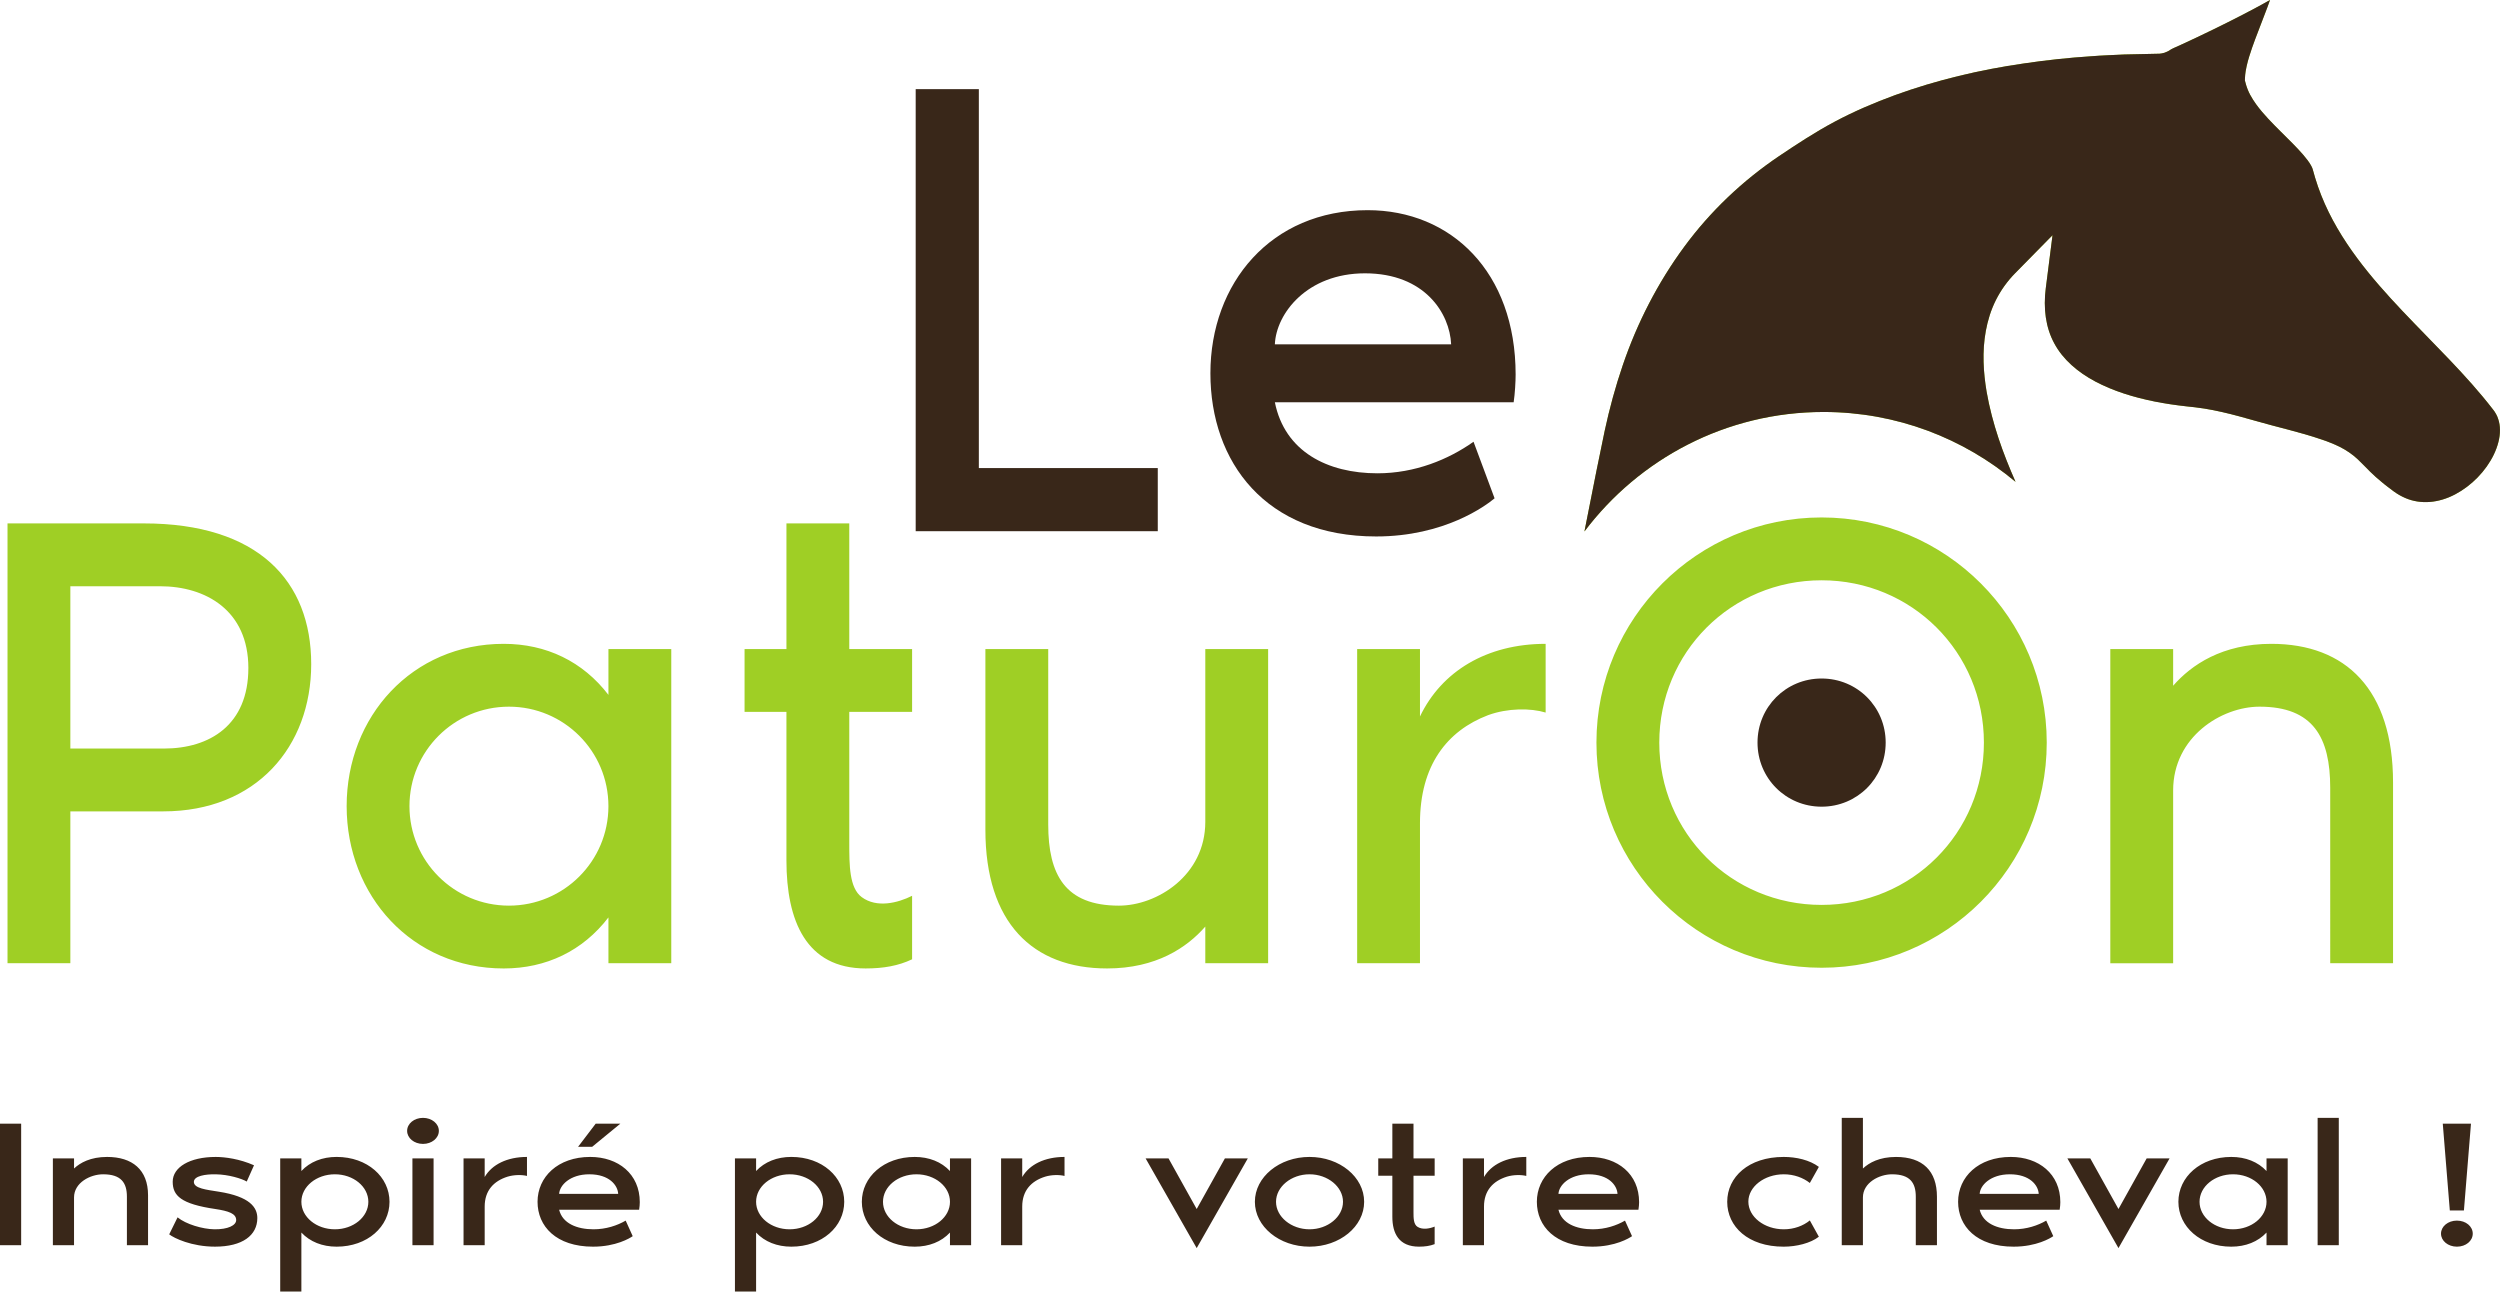
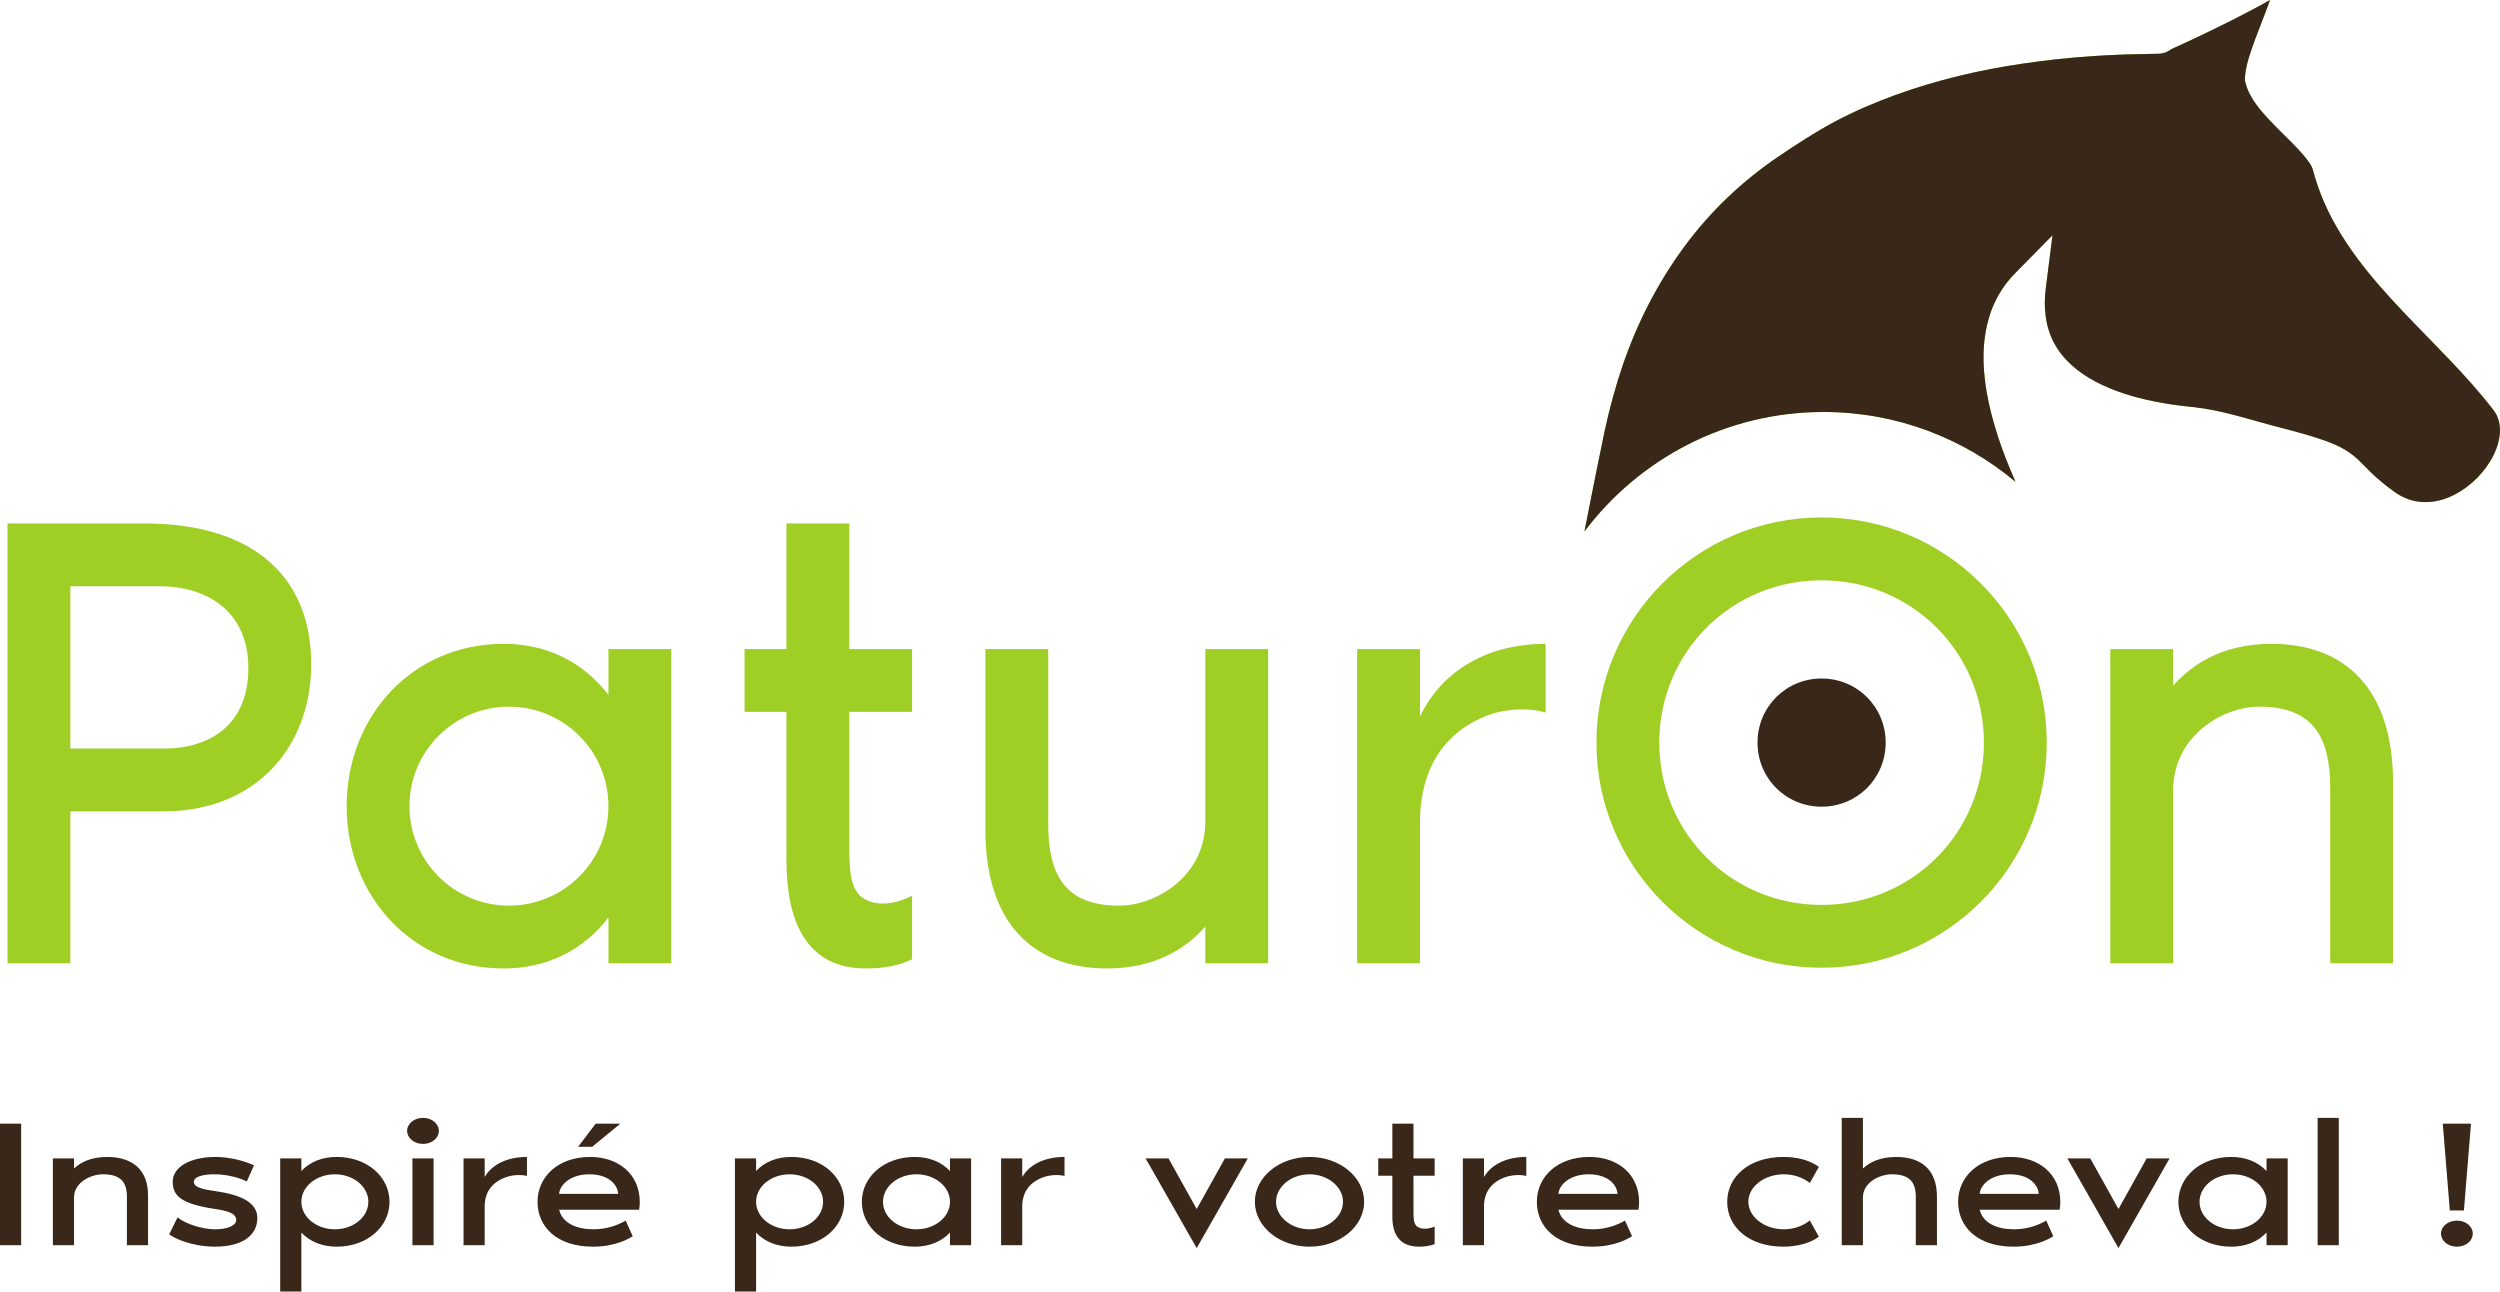
<svg xmlns="http://www.w3.org/2000/svg" width="193.57" height="100" viewBox="0 0 193.57 100" xml:space="preserve">
-   <path fill="#392719" d="M89.644 36.239v4.889H70.9V6.901h4.89v29.338zM117.199 31.146H98.71c.764 3.82 4.074 5.501 7.945 5.501 2.903 0 5.501-1.069 7.437-2.444l1.63 4.38c-.663.56-3.871 2.954-9.169 2.954-8.557 0-12.834-5.756-12.834-12.632 0-6.978 4.686-12.632 12.172-12.632 6.469 0 11.461 4.788 11.461 12.734 0 .509-.051 1.476-.153 2.139m-4.84-4.483c-.102-2.394-2.037-5.5-6.672-5.5-4.482 0-6.876 3.106-6.978 5.5h13.65z" />
  <path fill="#A4CB17" d="M193.27 32.071c-.028-.063-.071-.117-.105-.178l-.061-.084-.03-.043-.048-.063c-2.046-2.656-4.563-5.041-7.002-7.617-1.219-1.29-2.425-2.633-3.52-4.109-1.092-1.472-2.076-3.086-2.777-4.858-.177-.442-.331-.895-.471-1.353l-.188-.66c-.012-.061-.064-.174-.129-.293-.138-.246-.357-.539-.608-.829-.251-.292-.534-.589-.829-.889-.592-.602-1.234-1.208-1.875-1.896-.319-.346-.641-.709-.951-1.141-.305-.434-.626-.924-.814-1.656l-.045-.174.007-.195c.015-.365.07-.645.128-.912.059-.268.127-.508.199-.744.144-.469.3-.905.459-1.333l.946-2.474c.071-.19.14-.381.207-.571-.294.167-.589.329-.884.491-.795.43-1.592.84-2.393 1.24-.799.4-1.602.79-2.408 1.173l-1.221.569-.579.26c-.077.035-.137.068-.179.092l-.116.076-.05.03-.093.051c-.052.029-.153.072-.243.102-.169.055-.322.07-.385.076l-2.726.06c-.866.045-1.734.069-2.599.14-1.73.113-3.452.299-5.16.551-3.418.492-6.783 1.287-9.996 2.455-1.605.587-3.176 1.26-4.676 2.059-1.5.8-2.918 1.728-4.318 2.672-2.804 1.895-5.308 4.258-7.336 7.02-2.028 2.758-3.633 5.867-4.756 9.17-.563 1.65-1.025 3.344-1.395 5.063-.22 1.005-.949 4.622-1.57 7.8 4.233-5.613 10.957-9.25 18.515-9.25 5.651 0 10.837 2.035 14.864 5.408-.973-2.201-1.805-4.498-2.241-6.979-.249-1.499-.356-3.082-.062-4.701.148-.805.393-1.617.775-2.38.381-.763.888-1.472 1.484-2.079l2.908-2.957-.523 4.114c-.195 1.534-.016 3.024.659 4.261.663 1.243 1.817 2.236 3.195 2.964 1.38.729 2.954 1.213 4.571 1.538.813.162 1.634.283 2.475.376l.65.071c.246.026.482.063.715.098.469.074.928.167 1.377.269.901.204 1.767.45 2.607.687.846.242 1.636.447 2.514.676.861.229 1.721.464 2.613.771.221.071.448.155.681.251.226.083.468.199.706.313.48.238 1.004.59 1.398.968.399.376.662.676.953.954.285.281.578.541.891.797.15.131.315.256.48.383.162.123.338.264.475.359.286.205.572.368.875.498 1.197.521 2.597.389 3.865-.283 1.26-.662 2.369-1.795 2.986-3.07.307-.635.485-1.305.48-1.91 0-.303-.048-.586-.135-.847-.043-.132-.091-.261-.161-.378" />
  <path fill="#9FCF25" d="M24.096 51.422c0 6.386-4.257 11.401-11.453 11.401H5.447v11.758H.582V40.526h10.541c8.868 0 12.973 4.459 12.973 10.896m-4.866.304c0-4.459-3.293-6.334-6.841-6.334H5.447v12.567h7.246c3.548 0 6.537-1.824 6.537-6.233M51.975 50.257v24.324H47.11v-3.547c-1.977 2.584-4.814 3.952-8.108 3.952-7.095 0-12.162-5.626-12.162-12.567 0-6.943 5.067-12.568 12.162-12.568 3.294 0 6.132 1.369 8.108 3.953v-3.547h4.865zm-4.866 12.162c0-4.258-3.446-7.703-7.703-7.703s-7.703 3.445-7.703 7.703c0 4.256 3.446 7.703 7.703 7.703s7.703-3.447 7.703-7.703M60.893 55.121H57.65v-4.864h3.243v-9.73h4.865v9.73h4.864v4.864h-4.864v10.136c0 1.723 0 3.496.963 4.205 1.165.862 2.787.457 3.901-.102v4.916c-1.063.507-2.229.709-3.598.709-4.612 0-6.132-3.699-6.132-8.361V55.121zM76.297 64.243V50.257h4.865v13.58c0 3.902 1.318 6.285 5.473 6.285 2.939 0 6.689-2.332 6.689-6.487V50.257h4.865v24.324h-4.865v-2.838c-1.418 1.621-3.801 3.242-7.602 3.242-5.776 0-9.425-3.547-9.425-10.742M119.676 49.851v5.321c-1.164-.354-2.938-.354-4.459.202-3.192 1.217-5.271 3.902-5.271 8.361v10.846h-4.864V50.257h4.864v5.219c1.673-3.497 5.169-5.625 9.73-5.625M185.289 60.595v13.986h-4.865V60.999c0-3.901-1.316-6.283-5.473-6.283-2.939 0-6.689 2.331-6.689 6.486v13.379h-4.865V50.257h4.865v2.838c1.419-1.623 3.801-3.244 7.602-3.244 5.777 0 9.425 3.546 9.425 10.744M158.475 57.497c0 9.629-7.804 17.434-17.432 17.434-9.629 0-17.434-7.805-17.434-17.434 0-9.627 7.805-17.432 17.434-17.432 9.628 0 17.432 7.805 17.432 17.432m-4.865 0c0-6.992-5.575-12.566-12.567-12.566-6.994 0-12.568 5.574-12.568 12.566 0 6.994 5.574 12.568 12.568 12.568 6.992 0 12.567-5.574 12.567-12.568" />
  <path fill="#392719" d="M193.27 32.071c-.028-.063-.071-.117-.105-.178l-.061-.084-.03-.043-.048-.063c-2.046-2.656-4.563-5.041-7.002-7.617-1.219-1.29-2.425-2.633-3.52-4.109-1.092-1.472-2.076-3.086-2.777-4.858-.177-.442-.331-.895-.471-1.353l-.188-.66c-.012-.061-.064-.174-.129-.293-.138-.246-.357-.539-.608-.829-.251-.292-.534-.589-.829-.889-.592-.602-1.234-1.208-1.875-1.896-.319-.346-.641-.709-.951-1.141-.305-.434-.626-.924-.814-1.656l-.045-.174.007-.195c.015-.365.07-.645.128-.912.059-.268.127-.508.199-.744.144-.469.3-.905.459-1.333l.946-2.474c.071-.19.14-.381.207-.571-.294.167-.589.329-.884.491-.795.43-1.592.84-2.393 1.24-.799.4-1.602.79-2.408 1.173l-1.221.569-.579.26c-.077.035-.137.068-.179.092l-.116.076-.05.03-.093.051c-.052.029-.153.072-.243.102-.169.055-.322.07-.385.076l-2.726.06c-.866.045-1.734.069-2.599.14-1.73.113-3.452.299-5.16.551-3.418.492-6.783 1.287-9.996 2.455-1.605.587-3.176 1.26-4.676 2.059-1.5.8-2.918 1.728-4.318 2.672-2.804 1.895-5.308 4.258-7.336 7.02-2.028 2.758-3.633 5.867-4.756 9.17-.563 1.65-1.025 3.344-1.395 5.063-.22 1.005-.949 4.622-1.57 7.8 4.233-5.613 10.957-9.25 18.515-9.25 5.651 0 10.837 2.035 14.864 5.408-.973-2.201-1.805-4.498-2.241-6.979-.249-1.499-.356-3.082-.062-4.701.148-.805.393-1.617.775-2.38.381-.763.888-1.472 1.484-2.079l2.908-2.957-.523 4.114c-.195 1.534-.016 3.024.659 4.261.663 1.243 1.817 2.236 3.195 2.964 1.38.729 2.954 1.213 4.571 1.538.813.162 1.634.283 2.475.376l.65.071c.246.026.482.063.715.098.469.074.928.167 1.377.269.901.204 1.767.45 2.607.687.846.242 1.636.447 2.514.676.861.229 1.721.464 2.613.771.221.071.448.155.681.251.226.083.468.199.706.313.48.238 1.004.59 1.398.968.399.376.662.676.953.954.285.281.578.541.891.797.15.131.315.256.48.383.162.123.338.264.475.359.286.205.572.368.875.498 1.197.521 2.597.389 3.865-.283 1.26-.662 2.369-1.795 2.986-3.07.307-.635.485-1.305.48-1.91 0-.303-.048-.586-.135-.847-.043-.132-.091-.261-.161-.378M146.004 57.498c0-2.761-2.201-4.962-4.961-4.962-2.762 0-4.962 2.201-4.962 4.962s2.2 4.962 4.962 4.962c2.76 0 4.961-2.201 4.961-4.962M0 87.001h1.638v9.413H0zM11.463 92.548v3.866H9.826V92.66c0-1.078-.443-1.737-1.843-1.737-.989 0-2.251.645-2.251 1.793v3.698H4.094V89.69h1.639v.785c.477-.449 1.279-.896 2.559-.896 1.943 0 3.171.981 3.171 2.969M19.924 94.313c0 1.33-1.143 2.213-3.275 2.213-1.809 0-3.173-.658-3.548-.953l.648-1.316c.647.532 1.927.91 2.849.925 1.058.015 1.689-.309 1.689-.714 0-.505-.598-.701-1.604-.855-2.68-.392-3.311-1.036-3.311-2.115 0-1.119 1.314-1.918 3.327-1.918.733 0 1.859.154 2.968.645l-.563 1.26c-.375-.224-1.398-.546-2.405-.561-.802-.014-1.688.127-1.688.589 0 .505.972.603 1.928.757 2.405.376 2.985 1.217 2.985 2.043M30.159 93.053c0 1.919-1.706 3.474-4.095 3.474-1.108 0-2.063-.379-2.729-1.093V100h-1.639V89.69h1.639v.98c.665-.714 1.62-1.092 2.729-1.092 2.389.001 4.095 1.556 4.095 3.475m-1.638 0c0-1.177-1.16-2.13-2.593-2.13s-2.593.953-2.593 2.13 1.16 2.129 2.593 2.129 2.593-.953 2.593-2.129M31.523 87.562c0-.561.545-1.008 1.229-1.008.682 0 1.228.447 1.228 1.008s-.546 1.009-1.228 1.009c-.684-.001-1.229-.449-1.229-1.009m.41 2.128h1.638v6.724h-1.638V89.69zM40.803 89.579v1.471c-.393-.098-.989-.098-1.501.056-1.075.337-1.774 1.079-1.774 2.312v2.997h-1.637V89.69h1.637v1.443c.563-.966 1.74-1.554 3.275-1.554M49.486 93.669h-6.193c.256 1.051 1.365 1.513 2.661 1.513.973 0 1.843-.294 2.491-.673l.545 1.205c-.221.154-1.296.813-3.07.813-2.865 0-4.299-1.583-4.299-3.474 0-1.919 1.57-3.474 4.077-3.474 2.167 0 3.839 1.316 3.839 3.502 0 .14-.017.406-.051.588m-1.621-1.232c-.034-.658-.683-1.514-2.234-1.514-1.502 0-2.304.855-2.338 1.514h4.572zm-1.74-5.436h1.91l-2.184 1.793H44.76l1.365-1.793zM65.367 93.053c0 1.919-1.707 3.474-4.095 3.474-1.108 0-2.063-.379-2.729-1.093V100h-1.638V89.69h1.638v.98c.666-.714 1.621-1.092 2.729-1.092 2.388.001 4.095 1.556 4.095 3.475m-1.638 0c0-1.177-1.16-2.13-2.592-2.13-1.434 0-2.594.953-2.594 2.13s1.16 2.129 2.594 2.129c1.431 0 2.592-.953 2.592-2.129M75.191 89.69v6.724h-1.637v-.98c-.666.714-1.621 1.093-2.73 1.093-2.388 0-4.094-1.555-4.094-3.474s1.706-3.474 4.094-3.474c1.109 0 2.064.378 2.73 1.092v-.98h1.637zm-1.636 3.363c0-1.177-1.16-2.13-2.594-2.13-1.433 0-2.593.953-2.593 2.13s1.16 2.129 2.593 2.129c1.434 0 2.594-.953 2.594-2.129M82.424 89.579v1.471c-.393-.098-.988-.098-1.5.056-1.076.337-1.775 1.079-1.775 2.312v2.997h-1.637V89.69h1.637v1.443c.563-.966 1.74-1.554 3.275-1.554M88.701 89.69h1.774l2.183 3.922 2.185-3.922h1.774l-3.959 6.948zM105.623 93.053c0 1.919-1.893 3.474-4.23 3.474-2.337 0-4.23-1.555-4.23-3.474s1.894-3.474 4.23-3.474c2.337 0 4.23 1.555 4.23 3.474m-1.637 0c0-1.163-1.178-2.13-2.594-2.13s-2.592.967-2.592 2.13c0 1.162 1.177 2.129 2.593 2.129s2.593-.967 2.593-2.129M107.807 91.036h-1.092V89.69h1.092v-2.689h1.637v2.689h1.639v1.346h-1.639v2.801c0 .477 0 .967.324 1.162.393.238.939.127 1.314-.027v1.358c-.358.14-.751.196-1.211.196-1.553 0-2.064-1.023-2.064-2.312v-3.178zM118.178 89.579v1.471c-.393-.098-.989-.098-1.501.056-1.075.337-1.774 1.079-1.774 2.312v2.997h-1.638V89.69h1.638v1.443c.562-.966 1.74-1.554 3.275-1.554M126.86 93.669h-6.192c.256 1.051 1.365 1.513 2.661 1.513.973 0 1.843-.294 2.491-.673l.545 1.205c-.221.154-1.296.813-3.07.813-2.865 0-4.299-1.583-4.299-3.474 0-1.919 1.569-3.474 4.077-3.474 2.167 0 3.839 1.316 3.839 3.502 0 .14-.017.406-.052.588m-1.62-1.232c-.035-.658-.683-1.514-2.234-1.514-1.502 0-2.304.855-2.338 1.514h4.572zM138.102 89.579c.989 0 2.013.238 2.729.77l-.699 1.247c-.512-.406-1.229-.673-2.013-.673-1.519 0-2.747.967-2.747 2.115 0 1.177 1.229 2.144 2.747 2.144.784 0 1.501-.267 2.013-.687l.699 1.261c-.647.505-1.739.771-2.729.771-2.747 0-4.367-1.555-4.367-3.474s1.654-3.474 4.367-3.474M149.974 92.66v3.754h-1.638V92.66c0-1.078-.443-1.737-1.842-1.737-.99 0-2.252.645-2.252 1.793v3.698h-1.639v-9.86h1.639v3.922c.477-.449 1.279-.896 2.559-.896 2.081-.001 3.173 1.091 3.173 3.08M159.475 93.669h-6.191c.256 1.051 1.364 1.513 2.66 1.513.973 0 1.843-.294 2.491-.673l.546 1.205c-.222.154-1.297.813-3.07.813-2.866 0-4.299-1.583-4.299-3.474 0-1.919 1.568-3.474 4.076-3.474 2.167 0 3.839 1.316 3.839 3.502-.001.14-.017.406-.052.588m-1.621-1.232c-.034-.658-.683-1.514-2.235-1.514-1.501 0-2.303.855-2.336 1.514h4.571zM160.072 89.69h1.774l2.183 3.922 2.184-3.922h1.774l-3.958 6.948zM177.131 89.69v6.724h-1.639v-.98c-.665.714-1.62 1.093-2.729 1.093-2.389 0-4.095-1.555-4.095-3.474s1.706-3.474 4.095-3.474c1.108 0 2.063.378 2.729 1.092v-.98h1.639zm-1.639 3.363c0-1.177-1.16-2.13-2.593-2.13s-2.593.953-2.593 2.13 1.16 2.129 2.593 2.129 2.593-.953 2.593-2.129M179.449 86.554h1.639v9.86h-1.639zM189.002 95.518c0-.56.546-1.009 1.229-1.009.699 0 1.229.449 1.229 1.009s-.529 1.009-1.229 1.009c-.683-.001-1.229-.45-1.229-1.009m.137-8.517h2.184l-.547 6.724h-1.092l-.545-6.724z" />
</svg>